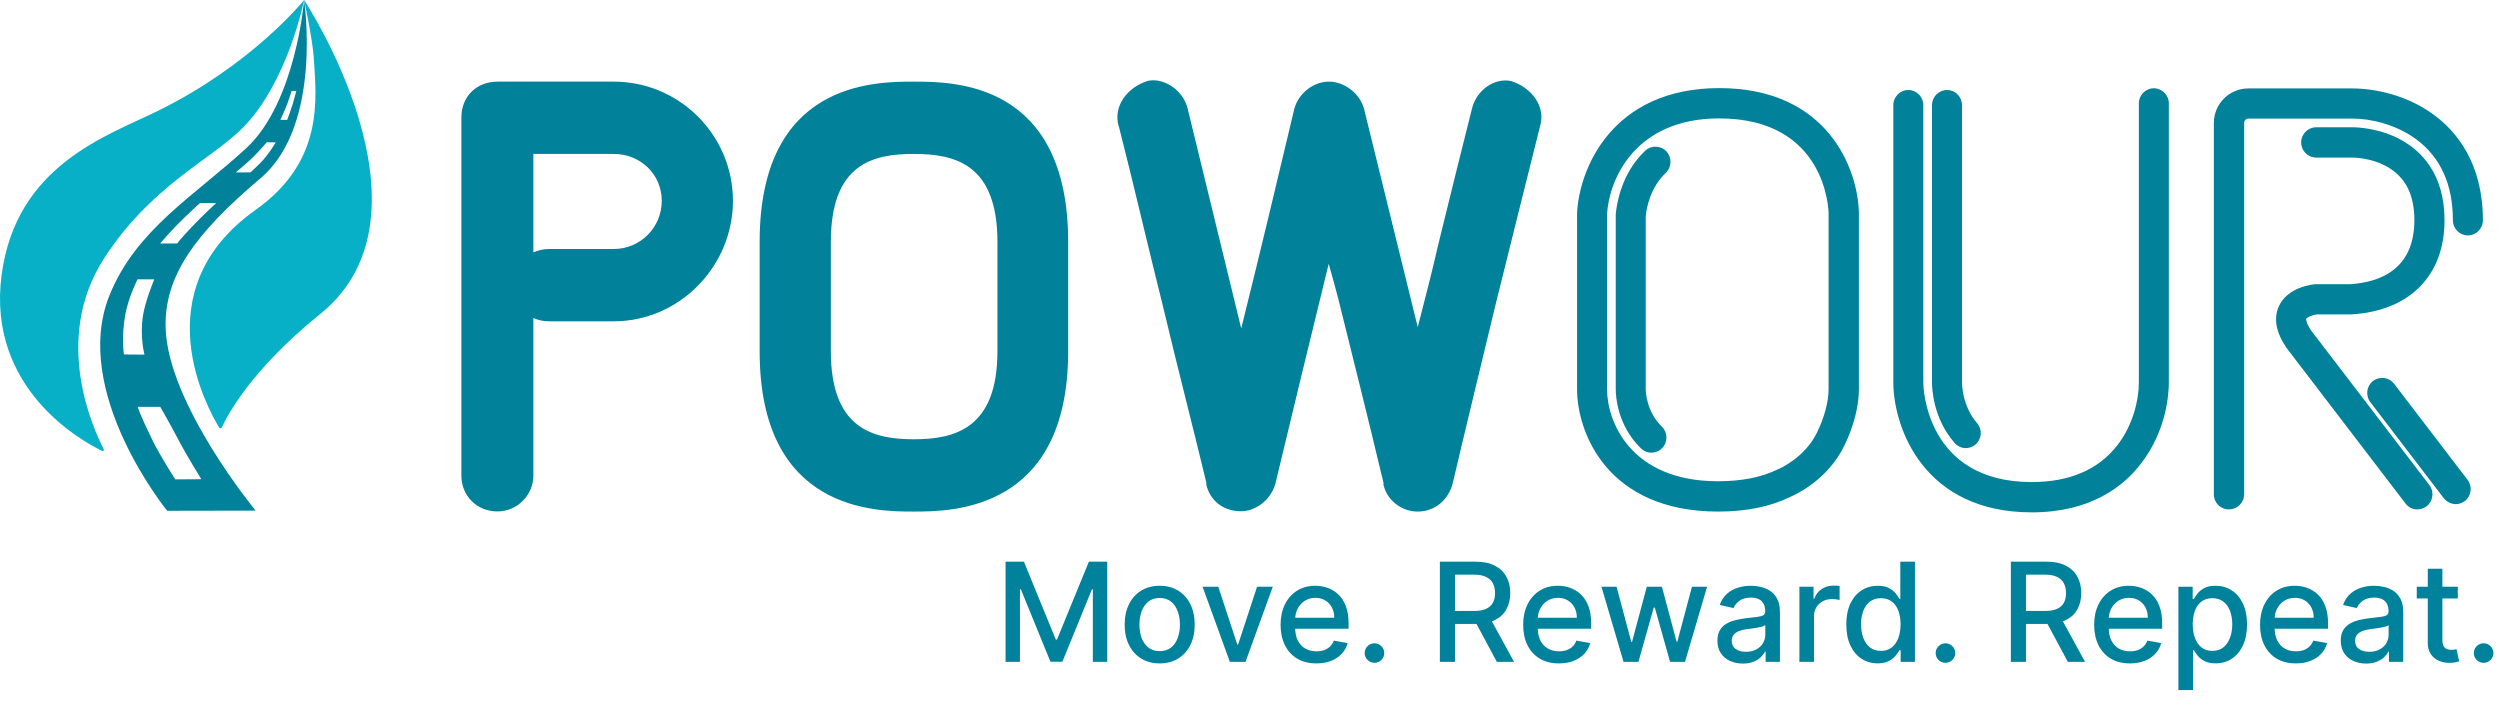
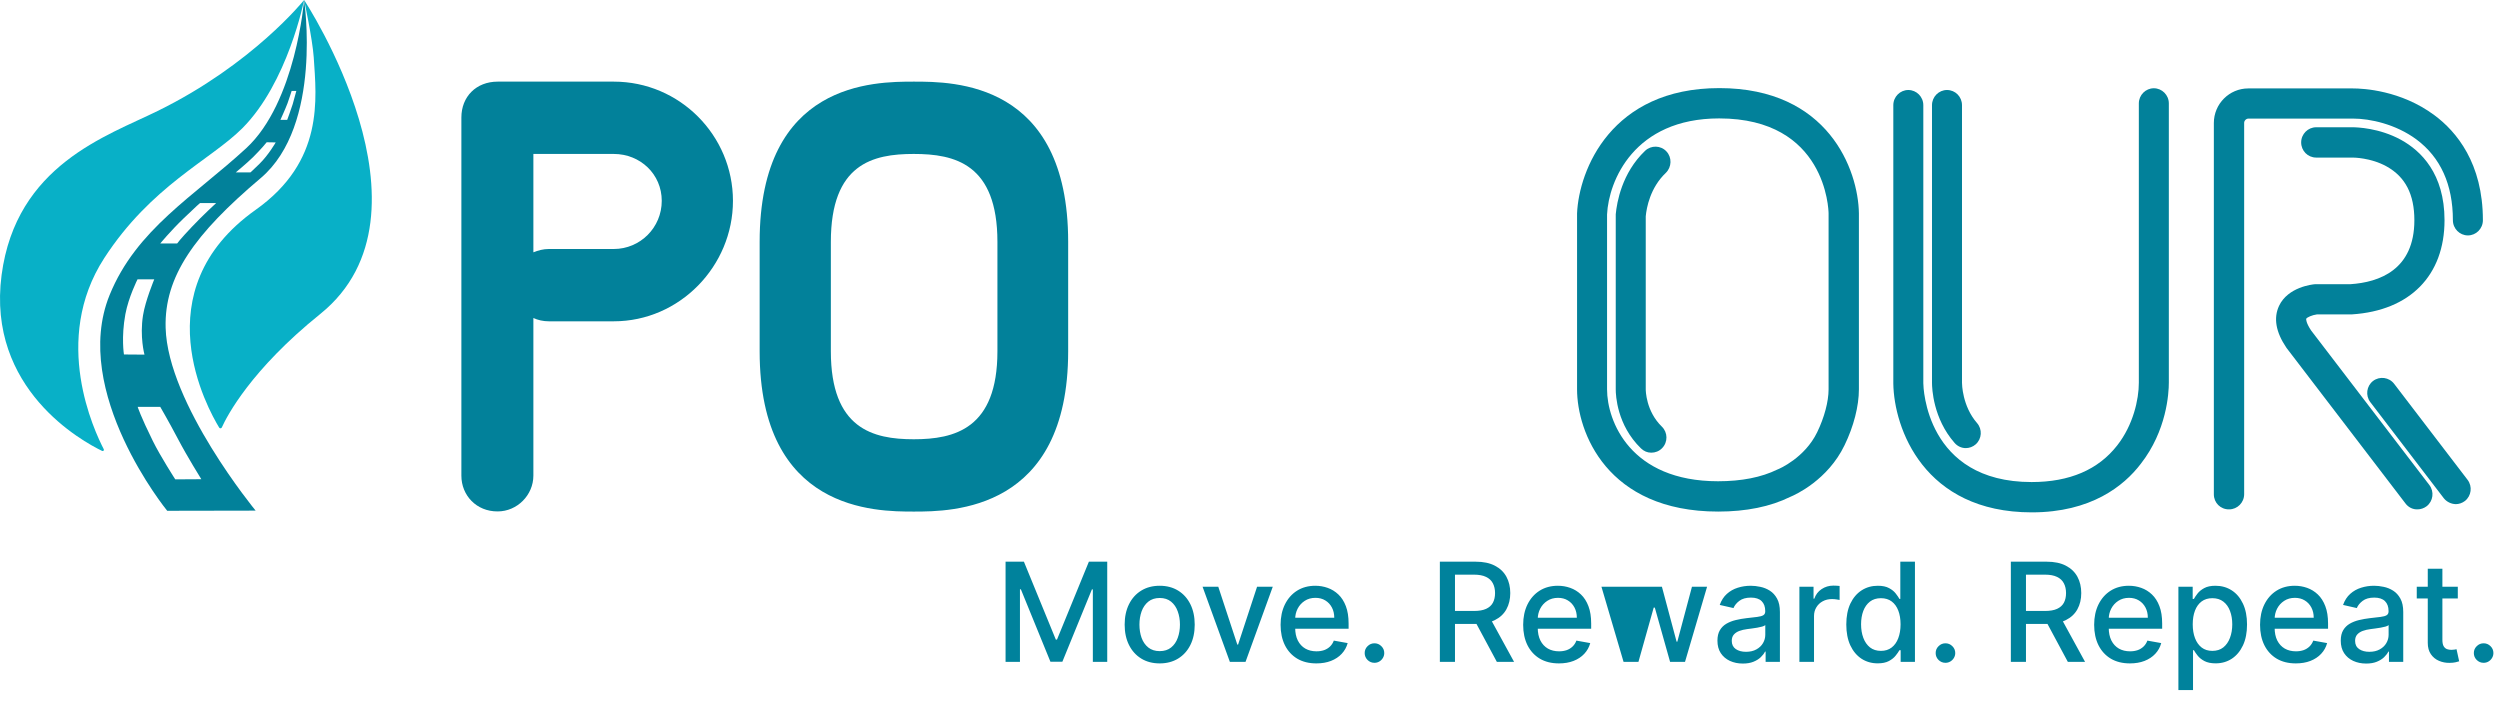
<svg xmlns="http://www.w3.org/2000/svg" width="273" height="77" viewBox="0 0 273 77" fill="none">
  <path d="M50.383 51.95V12.828C50.383 10.552 52.004 8.914 54.349 8.914H67.021C74.246 8.914 80.039 14.811 80.039 21.932C80.039 29.053 74.228 35.087 67.021 35.087H59.935C59.297 35.087 58.728 34.949 58.245 34.725V51.933C58.245 54.071 56.469 55.847 54.349 55.847C52.021 55.864 50.383 54.088 50.383 51.95ZM58.245 27.553C58.745 27.346 59.314 27.191 59.935 27.191H67.021C69.918 27.191 72.263 24.846 72.263 21.932C72.263 19.018 69.918 16.811 67.021 16.811H58.245V27.553Z" fill="#02819A" />
  <path d="M82.953 38.363V26.415C82.953 8.914 95.488 8.914 99.799 8.914C104.109 8.914 116.644 8.914 116.644 26.415V38.363C116.644 55.795 103.971 55.864 99.799 55.864C95.626 55.864 82.953 55.864 82.953 38.363ZM90.729 26.415V38.363C90.729 46.829 95.333 47.967 99.781 47.967C104.23 47.967 108.919 46.829 108.919 38.363V26.415C108.919 17.88 104.247 16.811 99.781 16.811C95.316 16.811 90.729 17.88 90.729 26.415Z" fill="#02819A" />
-   <path d="M151.042 52.795L151.111 52.864C149.197 44.829 147.783 39.277 146.163 32.725C145.525 30.311 146.025 32.156 145.094 28.811C143.18 36.639 141.128 45.036 139.283 52.778C138.783 54.622 137.093 55.829 135.524 55.829C133.542 55.829 132.059 54.622 131.697 52.778L131.766 52.846C130.214 46.381 128.507 39.829 126.955 33.277C125.352 26.897 123.8 20.139 122.162 13.742V13.811C121.524 11.604 123.076 9.535 125.352 8.828C127.041 8.466 129.11 9.759 129.662 11.742L135.542 35.863C137.524 27.897 139.507 19.639 141.352 11.828C141.852 10.121 143.473 8.914 145.111 8.914C146.749 8.914 148.439 10.121 148.939 11.828L154.818 35.725C155.594 32.673 156.37 29.759 157.077 26.622C158.284 21.707 159.491 16.811 160.749 11.828C161.249 9.845 163.163 8.483 164.991 8.845C167.25 9.552 168.819 11.621 168.181 13.759C166.56 20.225 164.922 26.777 163.301 33.329C161.749 39.794 160.111 46.484 158.629 52.812C158.129 54.657 156.646 55.864 154.801 55.864C153.094 55.864 151.404 54.657 151.042 52.795Z" fill="#02819A" />
  <path d="M187.629 55.864C175.439 55.864 172.215 47.139 172.215 42.519V23.363C172.215 23.345 172.215 23.311 172.215 23.294C172.422 18.569 175.939 9.621 187.75 9.621C199.647 9.621 202.923 18.552 202.992 23.294V42.519C202.992 44.346 202.423 46.57 201.423 48.622C199.595 52.415 196.078 54.019 195.491 54.26C193.319 55.329 190.681 55.864 187.629 55.864ZM175.491 42.519C175.491 45.984 178.025 52.553 187.612 52.553C190.181 52.553 192.353 52.122 194.078 51.277C194.112 51.26 194.164 51.243 194.198 51.226C194.25 51.208 197.078 50.019 198.44 47.191C199.216 45.587 199.681 43.846 199.681 42.519V23.311C199.681 22.914 199.405 12.931 187.733 12.931C178.439 12.931 175.663 19.759 175.491 23.414V42.519ZM179.198 48.967C176.56 46.415 176.439 43.139 176.439 42.519V23.535C176.439 23.483 176.439 23.432 176.439 23.397C176.56 22.121 177.094 18.897 179.646 16.466C180.301 15.845 181.353 15.862 181.974 16.535C182.594 17.19 182.56 18.242 181.905 18.88C180.198 20.5 179.801 22.69 179.715 23.621V42.519C179.715 42.622 179.732 44.898 181.474 46.588C182.129 47.225 182.146 48.277 181.508 48.932C181.181 49.277 180.75 49.432 180.319 49.432C179.888 49.432 179.525 49.277 179.198 48.967Z" fill="#02819A" />
  <path d="M221.871 55.95C210.078 55.95 206.819 46.743 206.75 41.881V11.483C206.75 10.569 207.491 9.828 208.388 9.828C209.285 9.828 210.026 10.569 210.026 11.483V41.846C210.026 42.26 210.302 52.64 221.854 52.64C225.992 52.64 229.13 51.295 231.199 48.639C232.941 46.415 233.561 43.639 233.561 41.794V11.293C233.561 10.38 234.303 9.638 235.199 9.638C236.096 9.638 236.837 10.38 236.837 11.293V41.777C236.837 42.932 236.613 47.019 233.768 50.657C231.923 53.071 228.337 55.95 221.871 55.95ZM213.44 48.364C211.095 45.691 210.974 42.415 210.974 41.794V11.483C210.974 10.569 211.716 9.828 212.612 9.828C213.526 9.828 214.25 10.569 214.25 11.483V41.794C214.25 41.898 214.267 44.329 215.888 46.191C216.492 46.881 216.423 47.915 215.75 48.519C215.44 48.795 215.043 48.933 214.664 48.933C214.216 48.933 213.767 48.743 213.44 48.364Z" fill="#02819A" />
  <path d="M241.752 53.984V13.431C241.752 11.345 243.442 9.656 245.511 9.656H256.925C258.08 9.656 262.166 9.862 265.822 12.569C268.253 14.363 271.132 17.828 271.132 24.052C271.132 24.966 270.391 25.708 269.494 25.708C268.598 25.708 267.856 24.966 267.856 24.052C267.856 20.156 266.511 17.19 263.873 15.225C261.615 13.552 258.804 12.949 256.942 12.949H245.528C245.287 12.949 245.062 13.173 245.062 13.414V53.967C245.062 54.881 244.321 55.623 243.424 55.623C242.476 55.64 241.752 54.898 241.752 53.984ZM262.684 54.985L249.735 38.053C249.718 38.036 249.7 38.001 249.683 37.984C248.511 36.26 248.252 34.725 248.873 33.398C249.838 31.346 252.511 31.053 252.804 31.035C252.856 31.035 252.907 31.035 252.942 31.035H256.615H256.649C259.839 30.829 263.649 29.449 263.649 24.052C263.649 21.225 262.666 19.311 260.615 18.173C258.873 17.207 256.977 17.207 256.89 17.207H252.925C252.011 17.207 251.287 16.466 251.287 15.552C251.287 14.638 252.028 13.897 252.925 13.897H256.89C257.356 13.897 259.821 13.966 262.201 15.276C264.356 16.466 266.942 18.949 266.942 24.052C266.942 30.087 263.166 33.915 256.856 34.329H256.787C256.752 34.329 256.701 34.329 256.666 34.329H253.028C252.494 34.398 251.907 34.656 251.838 34.812C251.821 34.863 251.821 35.26 252.373 36.087L265.287 52.967C265.839 53.691 265.701 54.726 264.994 55.278C264.701 55.502 264.339 55.623 263.994 55.623C263.494 55.64 263.011 55.416 262.684 54.985ZM266.856 54.398L258.839 43.915C258.287 43.191 258.425 42.157 259.132 41.605C259.856 41.053 260.891 41.191 261.442 41.915L269.46 52.398C270.012 53.122 269.874 54.157 269.167 54.709C268.874 54.933 268.511 55.053 268.167 55.053C267.667 55.036 267.184 54.812 266.856 54.398Z" fill="#02819A" />
  <path d="M11.156 49.243C11.277 49.295 11.397 49.174 11.329 49.053C10.311 47.071 5.587 37.139 11.38 28.191C16.501 20.294 22.967 17.483 26.432 14.035C31.433 9.052 33.209 0 33.209 0C33.209 0 34.122 4.259 34.26 6.259C34.553 10.793 35.416 17.604 27.915 22.915C15.466 31.742 22.708 44.674 23.932 46.691C24.001 46.812 24.174 46.795 24.225 46.674C24.777 45.45 27.381 40.398 34.984 34.277C48.588 23.294 33.209 0 33.209 0C33.209 0 27.588 7.035 17.208 12.121C11.691 14.845 1.759 18.018 0.173 30.035C-1.465 42.501 9.018 48.209 11.156 49.243Z" fill="#08B0C7" />
  <path d="M33.208 0C33.208 0 32.312 11.19 26.88 16.19C21.208 21.415 14.88 25.035 11.966 32.225C7.673 42.812 18.259 55.778 18.259 55.778L27.915 55.76C27.915 55.76 18.311 44.105 18.087 35.794C17.932 30.208 21.208 25.587 28.467 19.449C35.277 13.69 33.208 0 33.208 0ZM13.535 38.708C13.535 38.708 13.225 36.846 13.69 34.312C14.035 32.449 15.018 30.501 15.018 30.501H16.846C16.846 30.501 15.88 32.811 15.621 34.415C15.242 36.777 15.777 38.725 15.777 38.725L13.535 38.708ZM19.139 52.346C19.139 52.346 17.535 49.864 16.69 48.157C15.328 45.398 15.035 44.432 15.035 44.432H17.501C17.501 44.432 18.483 46.122 19.397 47.864C20.432 49.846 21.984 52.329 21.984 52.329L19.139 52.346ZM23.587 22.19C23.587 22.19 22.104 23.552 20.966 24.759C19.639 26.156 19.346 26.587 19.346 26.587H17.501C17.501 26.587 18.57 25.277 20.052 23.846C21.518 22.432 21.846 22.173 21.846 22.173H23.587V22.19ZM30.105 15.552C30.105 15.552 29.346 16.897 28.329 17.897C27.535 18.673 27.346 18.828 27.346 18.828H25.742C25.742 18.828 26.898 17.88 27.639 17.156C28.553 16.242 29.087 15.587 29.122 15.535L30.105 15.552ZM32.363 9.914C32.363 9.914 32.156 10.707 31.967 11.362C31.794 11.931 31.363 13.087 31.363 13.087H30.622C30.622 13.087 31.122 12 31.398 11.276C31.587 10.759 31.846 9.931 31.846 9.931H32.363V9.914Z" fill="#02819A" />
-   <path d="M109.808 61.336H111.811L115.295 69.842H115.423L118.906 61.336H120.91V72.278H119.339V64.36H119.237L116.01 72.262H114.707L111.48 64.355H111.379V72.278H109.808V61.336ZM126.638 72.443C125.869 72.443 125.197 72.267 124.624 71.915C124.05 71.562 123.605 71.069 123.288 70.435C122.971 69.801 122.813 69.06 122.813 68.212C122.813 67.361 122.971 66.617 123.288 65.979C123.605 65.341 124.05 64.846 124.624 64.494C125.197 64.141 125.869 63.965 126.638 63.965C127.407 63.965 128.079 64.141 128.652 64.494C129.226 64.846 129.671 65.341 129.988 65.979C130.305 66.617 130.463 67.361 130.463 68.212C130.463 69.06 130.305 69.801 129.988 70.435C129.671 71.069 129.226 71.562 128.652 71.915C128.079 72.267 127.407 72.443 126.638 72.443ZM126.643 71.103C127.142 71.103 127.555 70.971 127.883 70.707C128.21 70.444 128.453 70.093 128.609 69.655C128.77 69.217 128.85 68.734 128.85 68.207C128.85 67.683 128.77 67.203 128.609 66.764C128.453 66.323 128.21 65.968 127.883 65.701C127.555 65.434 127.142 65.3 126.643 65.3C126.141 65.3 125.724 65.434 125.393 65.701C125.066 65.968 124.822 66.323 124.661 66.764C124.505 67.203 124.426 67.683 124.426 68.207C124.426 68.734 124.505 69.217 124.661 69.655C124.822 70.093 125.066 70.444 125.393 70.707C125.724 70.971 126.141 71.103 126.643 71.103ZM138.987 64.072L136.011 72.278H134.302L131.321 64.072H133.036L135.114 70.387H135.199L137.272 64.072H138.987ZM143.746 72.443C142.938 72.443 142.241 72.271 141.657 71.925C141.077 71.576 140.628 71.087 140.311 70.456C139.997 69.822 139.841 69.079 139.841 68.228C139.841 67.388 139.997 66.647 140.311 66.006C140.628 65.365 141.069 64.864 141.636 64.504C142.206 64.145 142.872 63.965 143.634 63.965C144.097 63.965 144.546 64.041 144.98 64.195C145.415 64.348 145.805 64.588 146.15 64.916C146.496 65.243 146.768 65.669 146.968 66.193C147.167 66.713 147.267 67.345 147.267 68.089V68.656H140.744V67.459H145.701C145.701 67.039 145.616 66.666 145.445 66.342C145.274 66.015 145.034 65.756 144.724 65.568C144.417 65.379 144.058 65.284 143.645 65.284C143.196 65.284 142.804 65.395 142.469 65.616C142.138 65.833 141.882 66.118 141.7 66.471C141.522 66.82 141.433 67.199 141.433 67.609V68.543C141.433 69.092 141.529 69.558 141.721 69.943C141.917 70.328 142.19 70.622 142.539 70.825C142.888 71.024 143.295 71.124 143.762 71.124C144.065 71.124 144.341 71.081 144.59 70.996C144.839 70.907 145.055 70.775 145.237 70.6C145.418 70.426 145.557 70.21 145.653 69.954L147.165 70.226C147.044 70.671 146.827 71.061 146.513 71.396C146.204 71.728 145.814 71.986 145.343 72.171C144.877 72.353 144.344 72.443 143.746 72.443ZM150.092 72.379C149.8 72.379 149.548 72.276 149.338 72.07C149.128 71.859 149.023 71.606 149.023 71.311C149.023 71.019 149.128 70.769 149.338 70.563C149.548 70.353 149.8 70.248 150.092 70.248C150.384 70.248 150.635 70.353 150.845 70.563C151.055 70.769 151.16 71.019 151.16 71.311C151.16 71.507 151.11 71.687 151.01 71.85C150.914 72.011 150.786 72.139 150.626 72.235C150.466 72.331 150.287 72.379 150.092 72.379ZM157.233 72.278V61.336H161.133C161.981 61.336 162.684 61.482 163.243 61.775C163.806 62.066 164.227 62.471 164.504 62.987C164.782 63.5 164.921 64.093 164.921 64.766C164.921 65.436 164.78 66.025 164.499 66.535C164.221 67.04 163.801 67.434 163.238 67.715C162.679 67.997 161.976 68.137 161.128 68.137H158.173V66.716H160.978C161.513 66.716 161.947 66.64 162.282 66.487C162.62 66.333 162.868 66.111 163.024 65.819C163.181 65.527 163.26 65.176 163.26 64.766C163.26 64.353 163.179 63.995 163.019 63.692C162.862 63.39 162.615 63.158 162.276 62.998C161.942 62.834 161.502 62.752 160.957 62.752H158.884V72.278H157.233ZM162.634 67.341L165.338 72.278H163.457L160.807 67.341H162.634ZM170.235 72.443C169.427 72.443 168.731 72.271 168.147 71.925C167.566 71.576 167.117 71.087 166.8 70.456C166.487 69.822 166.33 69.079 166.33 68.228C166.33 67.388 166.487 66.647 166.8 66.006C167.117 65.365 167.559 64.864 168.125 64.504C168.695 64.145 169.361 63.965 170.123 63.965C170.586 63.965 171.035 64.041 171.47 64.195C171.904 64.348 172.294 64.588 172.64 64.916C172.985 65.243 173.258 65.669 173.457 66.193C173.656 66.713 173.756 67.345 173.756 68.089V68.656H167.233V67.459H172.191C172.191 67.039 172.105 66.666 171.934 66.342C171.763 66.015 171.523 65.756 171.213 65.568C170.907 65.379 170.547 65.284 170.134 65.284C169.685 65.284 169.293 65.395 168.959 65.616C168.627 65.833 168.371 66.118 168.189 66.471C168.011 66.82 167.922 67.199 167.922 67.609V68.543C167.922 69.092 168.018 69.558 168.211 69.943C168.407 70.328 168.679 70.622 169.028 70.825C169.377 71.024 169.785 71.124 170.252 71.124C170.554 71.124 170.83 71.081 171.08 70.996C171.329 70.907 171.544 70.775 171.726 70.6C171.908 70.426 172.047 70.21 172.143 69.954L173.655 70.226C173.534 70.671 173.316 71.061 173.003 71.396C172.693 71.728 172.303 71.986 171.833 72.171C171.366 72.353 170.834 72.443 170.235 72.443ZM177.293 72.278L174.878 64.072H176.529L178.137 70.098H178.217L179.831 64.072H181.481L183.084 70.071H183.164L184.762 64.072H186.413L184.003 72.278H182.374L180.707 66.353H180.584L178.917 72.278H177.293ZM190.317 72.46C189.797 72.46 189.326 72.363 188.906 72.171C188.486 71.975 188.153 71.692 187.907 71.322C187.665 70.951 187.544 70.497 187.544 69.959C187.544 69.496 187.633 69.115 187.811 68.816C187.989 68.517 188.229 68.28 188.532 68.105C188.835 67.931 189.173 67.799 189.547 67.71C189.921 67.621 190.302 67.553 190.691 67.507C191.182 67.45 191.581 67.404 191.887 67.368C192.194 67.329 192.416 67.267 192.555 67.181C192.694 67.096 192.763 66.957 192.763 66.764V66.727C192.763 66.26 192.632 65.899 192.368 65.642C192.108 65.386 191.72 65.258 191.203 65.258C190.666 65.258 190.242 65.377 189.932 65.616C189.626 65.851 189.414 66.113 189.296 66.401L187.795 66.059C187.973 65.561 188.233 65.158 188.575 64.852C188.92 64.542 189.318 64.317 189.766 64.179C190.215 64.036 190.687 63.965 191.182 63.965C191.51 63.965 191.857 64.004 192.224 64.082C192.594 64.157 192.94 64.296 193.26 64.499C193.584 64.702 193.85 64.992 194.056 65.37C194.263 65.744 194.366 66.23 194.366 66.829V72.278H192.806V71.156H192.742C192.639 71.362 192.484 71.566 192.277 71.765C192.071 71.964 191.805 72.13 191.481 72.262C191.157 72.394 190.769 72.46 190.317 72.46ZM190.664 71.177C191.106 71.177 191.483 71.09 191.796 70.915C192.113 70.741 192.354 70.513 192.518 70.232C192.685 69.947 192.769 69.642 192.769 69.318V68.26C192.712 68.317 192.601 68.371 192.438 68.421C192.277 68.467 192.094 68.508 191.887 68.543C191.681 68.576 191.479 68.606 191.284 68.634C191.088 68.659 190.924 68.68 190.792 68.698C190.482 68.737 190.199 68.803 189.943 68.896C189.69 68.989 189.487 69.122 189.334 69.297C189.184 69.468 189.109 69.696 189.109 69.981C189.109 70.376 189.255 70.675 189.547 70.878C189.839 71.078 190.212 71.177 190.664 71.177ZM196.494 72.278V64.072H198.038V65.375H198.123C198.273 64.934 198.536 64.586 198.914 64.334C199.295 64.077 199.726 63.949 200.207 63.949C200.307 63.949 200.424 63.952 200.56 63.96C200.698 63.967 200.807 63.976 200.885 63.986V65.514C200.821 65.496 200.707 65.477 200.543 65.456C200.38 65.43 200.216 65.418 200.052 65.418C199.674 65.418 199.338 65.498 199.042 65.659C198.75 65.815 198.519 66.034 198.348 66.316C198.177 66.593 198.091 66.91 198.091 67.267V72.278H196.494ZM205.046 72.438C204.383 72.438 203.792 72.269 203.272 71.931C202.756 71.589 202.35 71.103 202.054 70.472C201.762 69.838 201.616 69.078 201.616 68.191C201.616 67.304 201.764 66.545 202.059 65.915C202.359 65.284 202.768 64.802 203.288 64.467C203.808 64.132 204.398 63.965 205.057 63.965C205.566 63.965 205.975 64.05 206.285 64.221C206.599 64.389 206.841 64.585 207.012 64.809C207.186 65.033 207.322 65.231 207.418 65.402H207.514V61.336H209.112V72.278H207.551V71.001H207.418C207.322 71.175 207.183 71.375 207.001 71.599C206.823 71.824 206.577 72.02 206.264 72.187C205.951 72.354 205.544 72.438 205.046 72.438ZM205.398 71.076C205.858 71.076 206.246 70.955 206.563 70.713C206.884 70.467 207.126 70.127 207.29 69.692C207.457 69.257 207.541 68.752 207.541 68.175C207.541 67.605 207.459 67.106 207.295 66.679C207.131 66.251 206.891 65.918 206.574 65.68C206.257 65.441 205.865 65.322 205.398 65.322C204.918 65.322 204.517 65.447 204.196 65.696C203.876 65.945 203.634 66.285 203.47 66.716C203.31 67.147 203.229 67.633 203.229 68.175C203.229 68.723 203.311 69.217 203.475 69.655C203.639 70.093 203.881 70.44 204.202 70.697C204.526 70.949 204.925 71.076 205.398 71.076ZM212.444 72.379C212.152 72.379 211.901 72.276 211.691 72.07C211.48 71.859 211.375 71.606 211.375 71.311C211.375 71.019 211.48 70.769 211.691 70.563C211.901 70.353 212.152 70.248 212.444 70.248C212.736 70.248 212.987 70.353 213.197 70.563C213.407 70.769 213.512 71.019 213.512 71.311C213.512 71.507 213.463 71.687 213.363 71.85C213.267 72.011 213.138 72.139 212.978 72.235C212.818 72.331 212.64 72.379 212.444 72.379ZM219.585 72.278V61.336H223.486C224.333 61.336 225.037 61.482 225.596 61.775C226.159 62.066 226.579 62.471 226.857 62.987C227.134 63.5 227.273 64.093 227.273 64.766C227.273 65.436 227.133 66.025 226.851 66.535C226.573 67.04 226.153 67.434 225.59 67.715C225.031 67.997 224.328 68.137 223.48 68.137H220.526V66.716H223.331C223.865 66.716 224.299 66.64 224.634 66.487C224.972 66.333 225.22 66.111 225.377 65.819C225.533 65.527 225.612 65.176 225.612 64.766C225.612 64.353 225.532 63.995 225.371 63.692C225.215 63.39 224.967 63.158 224.629 62.998C224.294 62.834 223.854 62.752 223.309 62.752H221.236V72.278H219.585ZM224.987 67.341L227.69 72.278H225.809L223.16 67.341H224.987ZM232.588 72.443C231.779 72.443 231.083 72.271 230.499 71.925C229.918 71.576 229.47 71.087 229.153 70.456C228.839 69.822 228.682 69.079 228.682 68.228C228.682 67.388 228.839 66.647 229.153 66.006C229.47 65.365 229.911 64.864 230.478 64.504C231.047 64.145 231.713 63.965 232.476 63.965C232.939 63.965 233.387 64.041 233.822 64.195C234.256 64.348 234.646 64.588 234.992 64.916C235.337 65.243 235.61 65.669 235.809 66.193C236.009 66.713 236.108 67.345 236.108 68.089V68.656H229.585V67.459H234.543C234.543 67.039 234.458 66.666 234.287 66.342C234.116 66.015 233.875 65.756 233.565 65.568C233.259 65.379 232.899 65.284 232.486 65.284C232.038 65.284 231.646 65.395 231.311 65.616C230.98 65.833 230.723 66.118 230.542 66.471C230.364 66.82 230.274 67.199 230.274 67.609V68.543C230.274 69.092 230.371 69.558 230.563 69.943C230.759 70.328 231.031 70.622 231.38 70.825C231.729 71.024 232.137 71.124 232.604 71.124C232.907 71.124 233.183 71.081 233.432 70.996C233.681 70.907 233.897 70.775 234.078 70.6C234.26 70.426 234.399 70.21 234.495 69.954L236.007 70.226C235.886 70.671 235.669 71.061 235.355 71.396C235.045 71.728 234.655 71.986 234.185 72.171C233.719 72.353 233.186 72.443 232.588 72.443ZM237.881 75.355V64.072H239.441V65.402H239.574C239.667 65.231 239.801 65.033 239.975 64.809C240.15 64.585 240.392 64.389 240.702 64.221C241.012 64.05 241.421 63.965 241.93 63.965C242.593 63.965 243.184 64.132 243.704 64.467C244.224 64.802 244.632 65.284 244.928 65.915C245.227 66.545 245.376 67.304 245.376 68.191C245.376 69.078 245.229 69.838 244.933 70.472C244.637 71.103 244.231 71.589 243.715 71.931C243.198 72.269 242.609 72.438 241.947 72.438C241.448 72.438 241.04 72.354 240.723 72.187C240.41 72.02 240.164 71.824 239.986 71.599C239.808 71.375 239.671 71.175 239.574 71.001H239.478V75.355H237.881ZM239.446 68.175C239.446 68.752 239.53 69.257 239.697 69.692C239.865 70.127 240.107 70.467 240.424 70.713C240.741 70.955 241.129 71.076 241.589 71.076C242.066 71.076 242.465 70.949 242.785 70.697C243.106 70.44 243.348 70.093 243.512 69.655C243.679 69.217 243.763 68.723 243.763 68.175C243.763 67.633 243.681 67.147 243.517 66.716C243.357 66.285 243.115 65.945 242.791 65.696C242.47 65.447 242.069 65.322 241.589 65.322C241.126 65.322 240.734 65.441 240.413 65.68C240.096 65.918 239.856 66.251 239.692 66.679C239.528 67.106 239.446 67.605 239.446 68.175ZM250.703 72.443C249.894 72.443 249.198 72.271 248.614 71.925C248.033 71.576 247.585 71.087 247.268 70.456C246.954 69.822 246.797 69.079 246.797 68.228C246.797 67.388 246.954 66.647 247.268 66.006C247.585 65.365 248.026 64.864 248.593 64.504C249.162 64.145 249.828 63.965 250.591 63.965C251.054 63.965 251.502 64.041 251.937 64.195C252.372 64.348 252.762 64.588 253.107 64.916C253.452 65.243 253.725 65.669 253.924 66.193C254.124 66.713 254.224 67.345 254.224 68.089V68.656H247.7V67.459H252.658C252.658 67.039 252.573 66.666 252.402 66.342C252.231 66.015 251.99 65.756 251.681 65.568C251.374 65.379 251.015 65.284 250.601 65.284C250.153 65.284 249.761 65.395 249.426 65.616C249.095 65.833 248.838 66.118 248.657 66.471C248.479 66.82 248.39 67.199 248.39 67.609V68.543C248.39 69.092 248.486 69.558 248.678 69.943C248.874 70.328 249.146 70.622 249.495 70.825C249.845 71.024 250.252 71.124 250.719 71.124C251.022 71.124 251.298 71.081 251.547 70.996C251.796 70.907 252.012 70.775 252.193 70.6C252.375 70.426 252.514 70.21 252.61 69.954L254.122 70.226C254.001 70.671 253.784 71.061 253.47 71.396C253.16 71.728 252.77 71.986 252.3 72.171C251.834 72.353 251.301 72.443 250.703 72.443ZM258.384 72.46C257.864 72.46 257.394 72.363 256.974 72.171C256.553 71.975 256.22 71.692 255.975 71.322C255.732 70.951 255.611 70.497 255.611 69.959C255.611 69.496 255.7 69.115 255.878 68.816C256.056 68.517 256.297 68.28 256.6 68.105C256.902 67.931 257.241 67.799 257.615 67.71C257.989 67.621 258.37 67.553 258.758 67.507C259.25 67.45 259.648 67.404 259.955 67.368C260.261 67.329 260.484 67.267 260.623 67.181C260.761 67.096 260.831 66.957 260.831 66.764V66.727C260.831 66.26 260.699 65.899 260.436 65.642C260.176 65.386 259.787 65.258 259.271 65.258C258.733 65.258 258.309 65.377 257.999 65.616C257.693 65.851 257.481 66.113 257.364 66.401L255.862 66.059C256.04 65.561 256.3 65.158 256.642 64.852C256.988 64.542 257.385 64.317 257.834 64.179C258.283 64.036 258.754 63.965 259.25 63.965C259.577 63.965 259.924 64.004 260.291 64.082C260.662 64.157 261.007 64.296 261.328 64.499C261.652 64.702 261.917 64.992 262.124 65.37C262.33 65.744 262.434 66.23 262.434 66.829V72.278H260.874V71.156H260.81C260.706 71.362 260.551 71.566 260.345 71.765C260.138 71.964 259.873 72.13 259.549 72.262C259.225 72.394 258.836 72.46 258.384 72.46ZM258.731 71.177C259.173 71.177 259.55 71.09 259.864 70.915C260.181 70.741 260.421 70.513 260.585 70.232C260.753 69.947 260.836 69.642 260.836 69.318V68.26C260.779 68.317 260.669 68.371 260.505 68.421C260.345 68.467 260.161 68.508 259.955 68.543C259.748 68.576 259.547 68.606 259.351 68.634C259.155 68.659 258.991 68.68 258.86 68.698C258.55 68.737 258.267 68.803 258.01 68.896C257.757 68.989 257.554 69.122 257.401 69.297C257.251 69.468 257.177 69.696 257.177 69.981C257.177 70.376 257.323 70.675 257.615 70.878C257.907 71.078 258.279 71.177 258.731 71.177ZM268.392 64.072V65.354H263.91V64.072H268.392ZM265.112 62.106H266.709V69.868C266.709 70.178 266.755 70.412 266.848 70.568C266.94 70.721 267.06 70.826 267.206 70.883C267.355 70.937 267.517 70.964 267.692 70.964C267.82 70.964 267.932 70.955 268.029 70.937C268.125 70.919 268.2 70.905 268.253 70.894L268.541 72.214C268.449 72.249 268.317 72.285 268.146 72.321C267.975 72.36 267.761 72.381 267.505 72.385C267.085 72.392 266.693 72.317 266.33 72.16C265.966 72.004 265.673 71.761 265.448 71.434C265.224 71.106 265.112 70.695 265.112 70.2V62.106ZM271.211 72.379C270.919 72.379 270.668 72.276 270.458 72.07C270.248 71.859 270.143 71.606 270.143 71.311C270.143 71.019 270.248 70.769 270.458 70.563C270.668 70.353 270.919 70.248 271.211 70.248C271.503 70.248 271.755 70.353 271.965 70.563C272.175 70.769 272.28 71.019 272.28 71.311C272.28 71.507 272.23 71.687 272.13 71.85C272.034 72.011 271.906 72.139 271.746 72.235C271.585 72.331 271.407 72.379 271.211 72.379Z" fill="#00829C" />
+   <path d="M109.808 61.336H111.811L115.295 69.842H115.423L118.906 61.336H120.91V72.278H119.339V64.36H119.237L116.01 72.262H114.707L111.48 64.355H111.379V72.278H109.808V61.336ZM126.638 72.443C125.869 72.443 125.197 72.267 124.624 71.915C124.05 71.562 123.605 71.069 123.288 70.435C122.971 69.801 122.813 69.06 122.813 68.212C122.813 67.361 122.971 66.617 123.288 65.979C123.605 65.341 124.05 64.846 124.624 64.494C125.197 64.141 125.869 63.965 126.638 63.965C127.407 63.965 128.079 64.141 128.652 64.494C129.226 64.846 129.671 65.341 129.988 65.979C130.305 66.617 130.463 67.361 130.463 68.212C130.463 69.06 130.305 69.801 129.988 70.435C129.671 71.069 129.226 71.562 128.652 71.915C128.079 72.267 127.407 72.443 126.638 72.443ZM126.643 71.103C127.142 71.103 127.555 70.971 127.883 70.707C128.21 70.444 128.453 70.093 128.609 69.655C128.77 69.217 128.85 68.734 128.85 68.207C128.85 67.683 128.77 67.203 128.609 66.764C128.453 66.323 128.21 65.968 127.883 65.701C127.555 65.434 127.142 65.3 126.643 65.3C126.141 65.3 125.724 65.434 125.393 65.701C125.066 65.968 124.822 66.323 124.661 66.764C124.505 67.203 124.426 67.683 124.426 68.207C124.426 68.734 124.505 69.217 124.661 69.655C124.822 70.093 125.066 70.444 125.393 70.707C125.724 70.971 126.141 71.103 126.643 71.103ZM138.987 64.072L136.011 72.278H134.302L131.321 64.072H133.036L135.114 70.387H135.199L137.272 64.072H138.987ZM143.746 72.443C142.938 72.443 142.241 72.271 141.657 71.925C141.077 71.576 140.628 71.087 140.311 70.456C139.997 69.822 139.841 69.079 139.841 68.228C139.841 67.388 139.997 66.647 140.311 66.006C140.628 65.365 141.069 64.864 141.636 64.504C142.206 64.145 142.872 63.965 143.634 63.965C144.097 63.965 144.546 64.041 144.98 64.195C145.415 64.348 145.805 64.588 146.15 64.916C146.496 65.243 146.768 65.669 146.968 66.193C147.167 66.713 147.267 67.345 147.267 68.089V68.656H140.744V67.459H145.701C145.701 67.039 145.616 66.666 145.445 66.342C145.274 66.015 145.034 65.756 144.724 65.568C144.417 65.379 144.058 65.284 143.645 65.284C143.196 65.284 142.804 65.395 142.469 65.616C142.138 65.833 141.882 66.118 141.7 66.471C141.522 66.82 141.433 67.199 141.433 67.609V68.543C141.433 69.092 141.529 69.558 141.721 69.943C141.917 70.328 142.19 70.622 142.539 70.825C142.888 71.024 143.295 71.124 143.762 71.124C144.065 71.124 144.341 71.081 144.59 70.996C144.839 70.907 145.055 70.775 145.237 70.6C145.418 70.426 145.557 70.21 145.653 69.954L147.165 70.226C147.044 70.671 146.827 71.061 146.513 71.396C146.204 71.728 145.814 71.986 145.343 72.171C144.877 72.353 144.344 72.443 143.746 72.443ZM150.092 72.379C149.8 72.379 149.548 72.276 149.338 72.07C149.128 71.859 149.023 71.606 149.023 71.311C149.023 71.019 149.128 70.769 149.338 70.563C149.548 70.353 149.8 70.248 150.092 70.248C150.384 70.248 150.635 70.353 150.845 70.563C151.055 70.769 151.16 71.019 151.16 71.311C151.16 71.507 151.11 71.687 151.01 71.85C150.914 72.011 150.786 72.139 150.626 72.235C150.466 72.331 150.287 72.379 150.092 72.379ZM157.233 72.278V61.336H161.133C161.981 61.336 162.684 61.482 163.243 61.775C163.806 62.066 164.227 62.471 164.504 62.987C164.782 63.5 164.921 64.093 164.921 64.766C164.921 65.436 164.78 66.025 164.499 66.535C164.221 67.04 163.801 67.434 163.238 67.715C162.679 67.997 161.976 68.137 161.128 68.137H158.173V66.716H160.978C161.513 66.716 161.947 66.64 162.282 66.487C162.62 66.333 162.868 66.111 163.024 65.819C163.181 65.527 163.26 65.176 163.26 64.766C163.26 64.353 163.179 63.995 163.019 63.692C162.862 63.39 162.615 63.158 162.276 62.998C161.942 62.834 161.502 62.752 160.957 62.752H158.884V72.278H157.233ZM162.634 67.341L165.338 72.278H163.457L160.807 67.341H162.634ZM170.235 72.443C169.427 72.443 168.731 72.271 168.147 71.925C167.566 71.576 167.117 71.087 166.8 70.456C166.487 69.822 166.33 69.079 166.33 68.228C166.33 67.388 166.487 66.647 166.8 66.006C167.117 65.365 167.559 64.864 168.125 64.504C168.695 64.145 169.361 63.965 170.123 63.965C170.586 63.965 171.035 64.041 171.47 64.195C171.904 64.348 172.294 64.588 172.64 64.916C172.985 65.243 173.258 65.669 173.457 66.193C173.656 66.713 173.756 67.345 173.756 68.089V68.656H167.233V67.459H172.191C172.191 67.039 172.105 66.666 171.934 66.342C171.763 66.015 171.523 65.756 171.213 65.568C170.907 65.379 170.547 65.284 170.134 65.284C169.685 65.284 169.293 65.395 168.959 65.616C168.627 65.833 168.371 66.118 168.189 66.471C168.011 66.82 167.922 67.199 167.922 67.609V68.543C167.922 69.092 168.018 69.558 168.211 69.943C168.407 70.328 168.679 70.622 169.028 70.825C169.377 71.024 169.785 71.124 170.252 71.124C170.554 71.124 170.83 71.081 171.08 70.996C171.329 70.907 171.544 70.775 171.726 70.6C171.908 70.426 172.047 70.21 172.143 69.954L173.655 70.226C173.534 70.671 173.316 71.061 173.003 71.396C172.693 71.728 172.303 71.986 171.833 72.171C171.366 72.353 170.834 72.443 170.235 72.443ZM177.293 72.278L174.878 64.072H176.529H178.217L179.831 64.072H181.481L183.084 70.071H183.164L184.762 64.072H186.413L184.003 72.278H182.374L180.707 66.353H180.584L178.917 72.278H177.293ZM190.317 72.46C189.797 72.46 189.326 72.363 188.906 72.171C188.486 71.975 188.153 71.692 187.907 71.322C187.665 70.951 187.544 70.497 187.544 69.959C187.544 69.496 187.633 69.115 187.811 68.816C187.989 68.517 188.229 68.28 188.532 68.105C188.835 67.931 189.173 67.799 189.547 67.71C189.921 67.621 190.302 67.553 190.691 67.507C191.182 67.45 191.581 67.404 191.887 67.368C192.194 67.329 192.416 67.267 192.555 67.181C192.694 67.096 192.763 66.957 192.763 66.764V66.727C192.763 66.26 192.632 65.899 192.368 65.642C192.108 65.386 191.72 65.258 191.203 65.258C190.666 65.258 190.242 65.377 189.932 65.616C189.626 65.851 189.414 66.113 189.296 66.401L187.795 66.059C187.973 65.561 188.233 65.158 188.575 64.852C188.92 64.542 189.318 64.317 189.766 64.179C190.215 64.036 190.687 63.965 191.182 63.965C191.51 63.965 191.857 64.004 192.224 64.082C192.594 64.157 192.94 64.296 193.26 64.499C193.584 64.702 193.85 64.992 194.056 65.37C194.263 65.744 194.366 66.23 194.366 66.829V72.278H192.806V71.156H192.742C192.639 71.362 192.484 71.566 192.277 71.765C192.071 71.964 191.805 72.13 191.481 72.262C191.157 72.394 190.769 72.46 190.317 72.46ZM190.664 71.177C191.106 71.177 191.483 71.09 191.796 70.915C192.113 70.741 192.354 70.513 192.518 70.232C192.685 69.947 192.769 69.642 192.769 69.318V68.26C192.712 68.317 192.601 68.371 192.438 68.421C192.277 68.467 192.094 68.508 191.887 68.543C191.681 68.576 191.479 68.606 191.284 68.634C191.088 68.659 190.924 68.68 190.792 68.698C190.482 68.737 190.199 68.803 189.943 68.896C189.69 68.989 189.487 69.122 189.334 69.297C189.184 69.468 189.109 69.696 189.109 69.981C189.109 70.376 189.255 70.675 189.547 70.878C189.839 71.078 190.212 71.177 190.664 71.177ZM196.494 72.278V64.072H198.038V65.375H198.123C198.273 64.934 198.536 64.586 198.914 64.334C199.295 64.077 199.726 63.949 200.207 63.949C200.307 63.949 200.424 63.952 200.56 63.96C200.698 63.967 200.807 63.976 200.885 63.986V65.514C200.821 65.496 200.707 65.477 200.543 65.456C200.38 65.43 200.216 65.418 200.052 65.418C199.674 65.418 199.338 65.498 199.042 65.659C198.75 65.815 198.519 66.034 198.348 66.316C198.177 66.593 198.091 66.91 198.091 67.267V72.278H196.494ZM205.046 72.438C204.383 72.438 203.792 72.269 203.272 71.931C202.756 71.589 202.35 71.103 202.054 70.472C201.762 69.838 201.616 69.078 201.616 68.191C201.616 67.304 201.764 66.545 202.059 65.915C202.359 65.284 202.768 64.802 203.288 64.467C203.808 64.132 204.398 63.965 205.057 63.965C205.566 63.965 205.975 64.05 206.285 64.221C206.599 64.389 206.841 64.585 207.012 64.809C207.186 65.033 207.322 65.231 207.418 65.402H207.514V61.336H209.112V72.278H207.551V71.001H207.418C207.322 71.175 207.183 71.375 207.001 71.599C206.823 71.824 206.577 72.02 206.264 72.187C205.951 72.354 205.544 72.438 205.046 72.438ZM205.398 71.076C205.858 71.076 206.246 70.955 206.563 70.713C206.884 70.467 207.126 70.127 207.29 69.692C207.457 69.257 207.541 68.752 207.541 68.175C207.541 67.605 207.459 67.106 207.295 66.679C207.131 66.251 206.891 65.918 206.574 65.68C206.257 65.441 205.865 65.322 205.398 65.322C204.918 65.322 204.517 65.447 204.196 65.696C203.876 65.945 203.634 66.285 203.47 66.716C203.31 67.147 203.229 67.633 203.229 68.175C203.229 68.723 203.311 69.217 203.475 69.655C203.639 70.093 203.881 70.44 204.202 70.697C204.526 70.949 204.925 71.076 205.398 71.076ZM212.444 72.379C212.152 72.379 211.901 72.276 211.691 72.07C211.48 71.859 211.375 71.606 211.375 71.311C211.375 71.019 211.48 70.769 211.691 70.563C211.901 70.353 212.152 70.248 212.444 70.248C212.736 70.248 212.987 70.353 213.197 70.563C213.407 70.769 213.512 71.019 213.512 71.311C213.512 71.507 213.463 71.687 213.363 71.85C213.267 72.011 213.138 72.139 212.978 72.235C212.818 72.331 212.64 72.379 212.444 72.379ZM219.585 72.278V61.336H223.486C224.333 61.336 225.037 61.482 225.596 61.775C226.159 62.066 226.579 62.471 226.857 62.987C227.134 63.5 227.273 64.093 227.273 64.766C227.273 65.436 227.133 66.025 226.851 66.535C226.573 67.04 226.153 67.434 225.59 67.715C225.031 67.997 224.328 68.137 223.48 68.137H220.526V66.716H223.331C223.865 66.716 224.299 66.64 224.634 66.487C224.972 66.333 225.22 66.111 225.377 65.819C225.533 65.527 225.612 65.176 225.612 64.766C225.612 64.353 225.532 63.995 225.371 63.692C225.215 63.39 224.967 63.158 224.629 62.998C224.294 62.834 223.854 62.752 223.309 62.752H221.236V72.278H219.585ZM224.987 67.341L227.69 72.278H225.809L223.16 67.341H224.987ZM232.588 72.443C231.779 72.443 231.083 72.271 230.499 71.925C229.918 71.576 229.47 71.087 229.153 70.456C228.839 69.822 228.682 69.079 228.682 68.228C228.682 67.388 228.839 66.647 229.153 66.006C229.47 65.365 229.911 64.864 230.478 64.504C231.047 64.145 231.713 63.965 232.476 63.965C232.939 63.965 233.387 64.041 233.822 64.195C234.256 64.348 234.646 64.588 234.992 64.916C235.337 65.243 235.61 65.669 235.809 66.193C236.009 66.713 236.108 67.345 236.108 68.089V68.656H229.585V67.459H234.543C234.543 67.039 234.458 66.666 234.287 66.342C234.116 66.015 233.875 65.756 233.565 65.568C233.259 65.379 232.899 65.284 232.486 65.284C232.038 65.284 231.646 65.395 231.311 65.616C230.98 65.833 230.723 66.118 230.542 66.471C230.364 66.82 230.274 67.199 230.274 67.609V68.543C230.274 69.092 230.371 69.558 230.563 69.943C230.759 70.328 231.031 70.622 231.38 70.825C231.729 71.024 232.137 71.124 232.604 71.124C232.907 71.124 233.183 71.081 233.432 70.996C233.681 70.907 233.897 70.775 234.078 70.6C234.26 70.426 234.399 70.21 234.495 69.954L236.007 70.226C235.886 70.671 235.669 71.061 235.355 71.396C235.045 71.728 234.655 71.986 234.185 72.171C233.719 72.353 233.186 72.443 232.588 72.443ZM237.881 75.355V64.072H239.441V65.402H239.574C239.667 65.231 239.801 65.033 239.975 64.809C240.15 64.585 240.392 64.389 240.702 64.221C241.012 64.05 241.421 63.965 241.93 63.965C242.593 63.965 243.184 64.132 243.704 64.467C244.224 64.802 244.632 65.284 244.928 65.915C245.227 66.545 245.376 67.304 245.376 68.191C245.376 69.078 245.229 69.838 244.933 70.472C244.637 71.103 244.231 71.589 243.715 71.931C243.198 72.269 242.609 72.438 241.947 72.438C241.448 72.438 241.04 72.354 240.723 72.187C240.41 72.02 240.164 71.824 239.986 71.599C239.808 71.375 239.671 71.175 239.574 71.001H239.478V75.355H237.881ZM239.446 68.175C239.446 68.752 239.53 69.257 239.697 69.692C239.865 70.127 240.107 70.467 240.424 70.713C240.741 70.955 241.129 71.076 241.589 71.076C242.066 71.076 242.465 70.949 242.785 70.697C243.106 70.44 243.348 70.093 243.512 69.655C243.679 69.217 243.763 68.723 243.763 68.175C243.763 67.633 243.681 67.147 243.517 66.716C243.357 66.285 243.115 65.945 242.791 65.696C242.47 65.447 242.069 65.322 241.589 65.322C241.126 65.322 240.734 65.441 240.413 65.68C240.096 65.918 239.856 66.251 239.692 66.679C239.528 67.106 239.446 67.605 239.446 68.175ZM250.703 72.443C249.894 72.443 249.198 72.271 248.614 71.925C248.033 71.576 247.585 71.087 247.268 70.456C246.954 69.822 246.797 69.079 246.797 68.228C246.797 67.388 246.954 66.647 247.268 66.006C247.585 65.365 248.026 64.864 248.593 64.504C249.162 64.145 249.828 63.965 250.591 63.965C251.054 63.965 251.502 64.041 251.937 64.195C252.372 64.348 252.762 64.588 253.107 64.916C253.452 65.243 253.725 65.669 253.924 66.193C254.124 66.713 254.224 67.345 254.224 68.089V68.656H247.7V67.459H252.658C252.658 67.039 252.573 66.666 252.402 66.342C252.231 66.015 251.99 65.756 251.681 65.568C251.374 65.379 251.015 65.284 250.601 65.284C250.153 65.284 249.761 65.395 249.426 65.616C249.095 65.833 248.838 66.118 248.657 66.471C248.479 66.82 248.39 67.199 248.39 67.609V68.543C248.39 69.092 248.486 69.558 248.678 69.943C248.874 70.328 249.146 70.622 249.495 70.825C249.845 71.024 250.252 71.124 250.719 71.124C251.022 71.124 251.298 71.081 251.547 70.996C251.796 70.907 252.012 70.775 252.193 70.6C252.375 70.426 252.514 70.21 252.61 69.954L254.122 70.226C254.001 70.671 253.784 71.061 253.47 71.396C253.16 71.728 252.77 71.986 252.3 72.171C251.834 72.353 251.301 72.443 250.703 72.443ZM258.384 72.46C257.864 72.46 257.394 72.363 256.974 72.171C256.553 71.975 256.22 71.692 255.975 71.322C255.732 70.951 255.611 70.497 255.611 69.959C255.611 69.496 255.7 69.115 255.878 68.816C256.056 68.517 256.297 68.28 256.6 68.105C256.902 67.931 257.241 67.799 257.615 67.71C257.989 67.621 258.37 67.553 258.758 67.507C259.25 67.45 259.648 67.404 259.955 67.368C260.261 67.329 260.484 67.267 260.623 67.181C260.761 67.096 260.831 66.957 260.831 66.764V66.727C260.831 66.26 260.699 65.899 260.436 65.642C260.176 65.386 259.787 65.258 259.271 65.258C258.733 65.258 258.309 65.377 257.999 65.616C257.693 65.851 257.481 66.113 257.364 66.401L255.862 66.059C256.04 65.561 256.3 65.158 256.642 64.852C256.988 64.542 257.385 64.317 257.834 64.179C258.283 64.036 258.754 63.965 259.25 63.965C259.577 63.965 259.924 64.004 260.291 64.082C260.662 64.157 261.007 64.296 261.328 64.499C261.652 64.702 261.917 64.992 262.124 65.37C262.33 65.744 262.434 66.23 262.434 66.829V72.278H260.874V71.156H260.81C260.706 71.362 260.551 71.566 260.345 71.765C260.138 71.964 259.873 72.13 259.549 72.262C259.225 72.394 258.836 72.46 258.384 72.46ZM258.731 71.177C259.173 71.177 259.55 71.09 259.864 70.915C260.181 70.741 260.421 70.513 260.585 70.232C260.753 69.947 260.836 69.642 260.836 69.318V68.26C260.779 68.317 260.669 68.371 260.505 68.421C260.345 68.467 260.161 68.508 259.955 68.543C259.748 68.576 259.547 68.606 259.351 68.634C259.155 68.659 258.991 68.68 258.86 68.698C258.55 68.737 258.267 68.803 258.01 68.896C257.757 68.989 257.554 69.122 257.401 69.297C257.251 69.468 257.177 69.696 257.177 69.981C257.177 70.376 257.323 70.675 257.615 70.878C257.907 71.078 258.279 71.177 258.731 71.177ZM268.392 64.072V65.354H263.91V64.072H268.392ZM265.112 62.106H266.709V69.868C266.709 70.178 266.755 70.412 266.848 70.568C266.94 70.721 267.06 70.826 267.206 70.883C267.355 70.937 267.517 70.964 267.692 70.964C267.82 70.964 267.932 70.955 268.029 70.937C268.125 70.919 268.2 70.905 268.253 70.894L268.541 72.214C268.449 72.249 268.317 72.285 268.146 72.321C267.975 72.36 267.761 72.381 267.505 72.385C267.085 72.392 266.693 72.317 266.33 72.16C265.966 72.004 265.673 71.761 265.448 71.434C265.224 71.106 265.112 70.695 265.112 70.2V62.106ZM271.211 72.379C270.919 72.379 270.668 72.276 270.458 72.07C270.248 71.859 270.143 71.606 270.143 71.311C270.143 71.019 270.248 70.769 270.458 70.563C270.668 70.353 270.919 70.248 271.211 70.248C271.503 70.248 271.755 70.353 271.965 70.563C272.175 70.769 272.28 71.019 272.28 71.311C272.28 71.507 272.23 71.687 272.13 71.85C272.034 72.011 271.906 72.139 271.746 72.235C271.585 72.331 271.407 72.379 271.211 72.379Z" fill="#00829C" />
</svg>